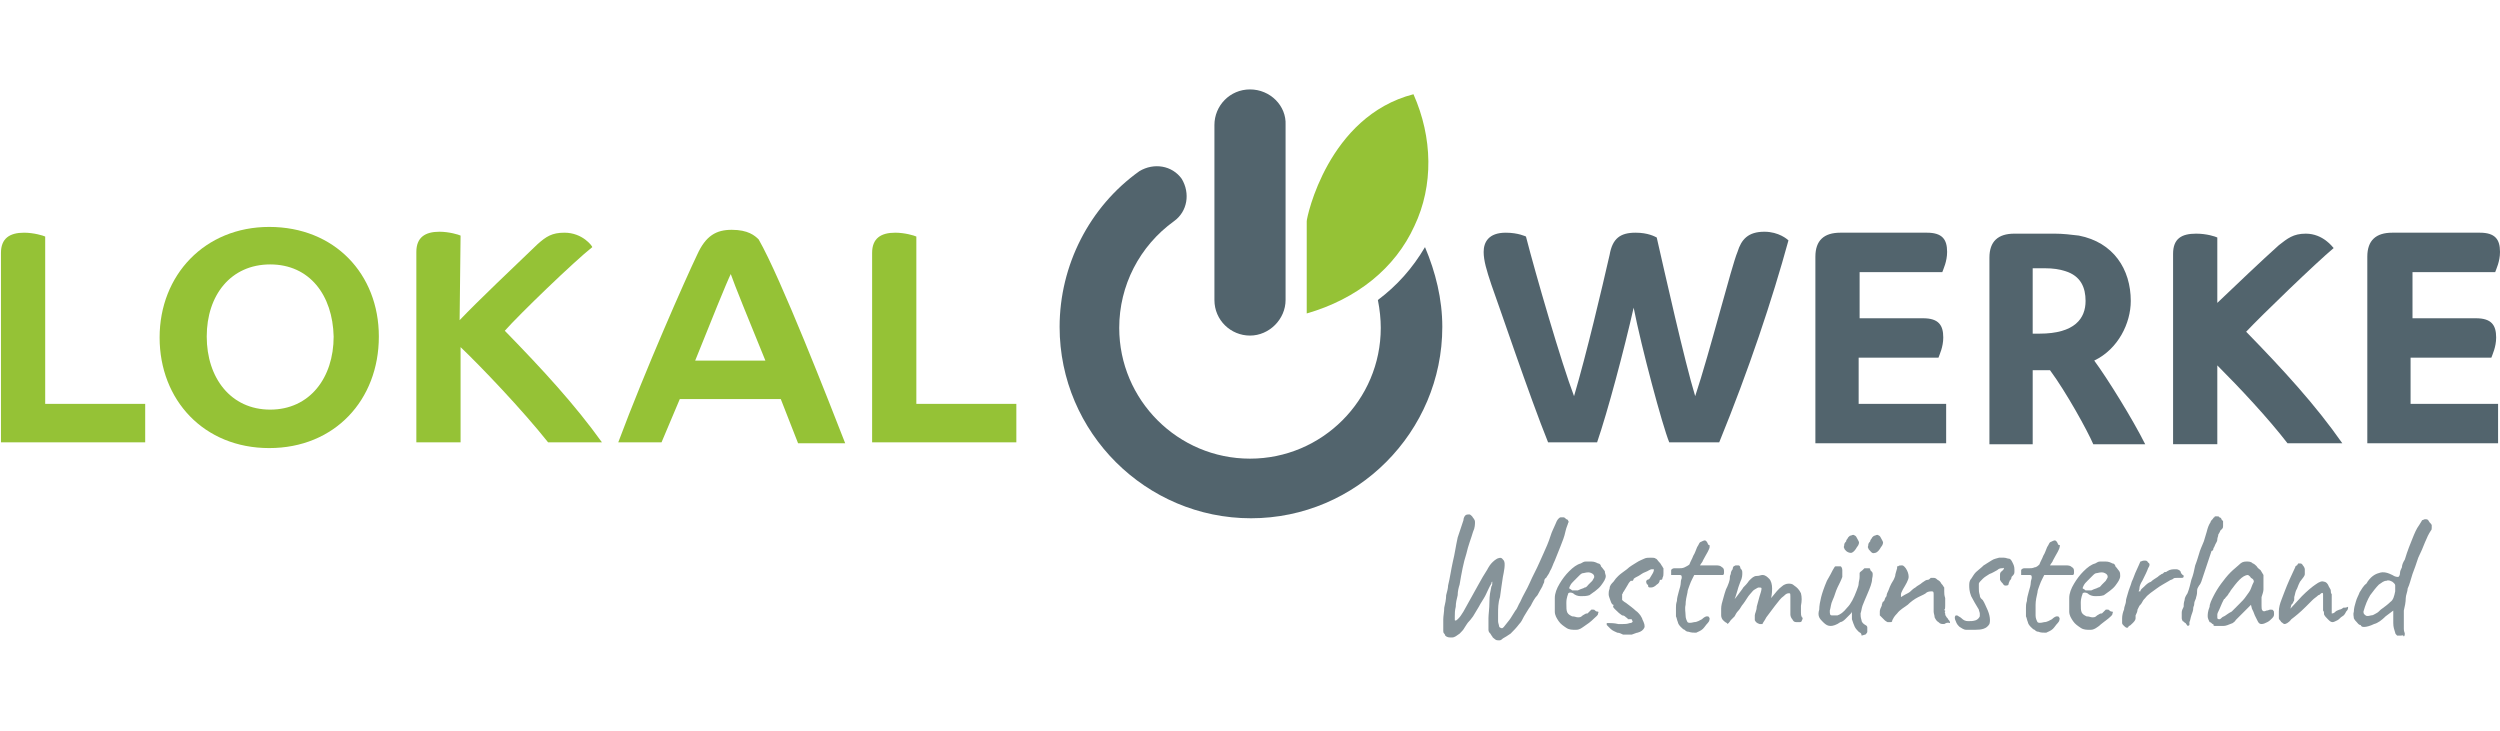
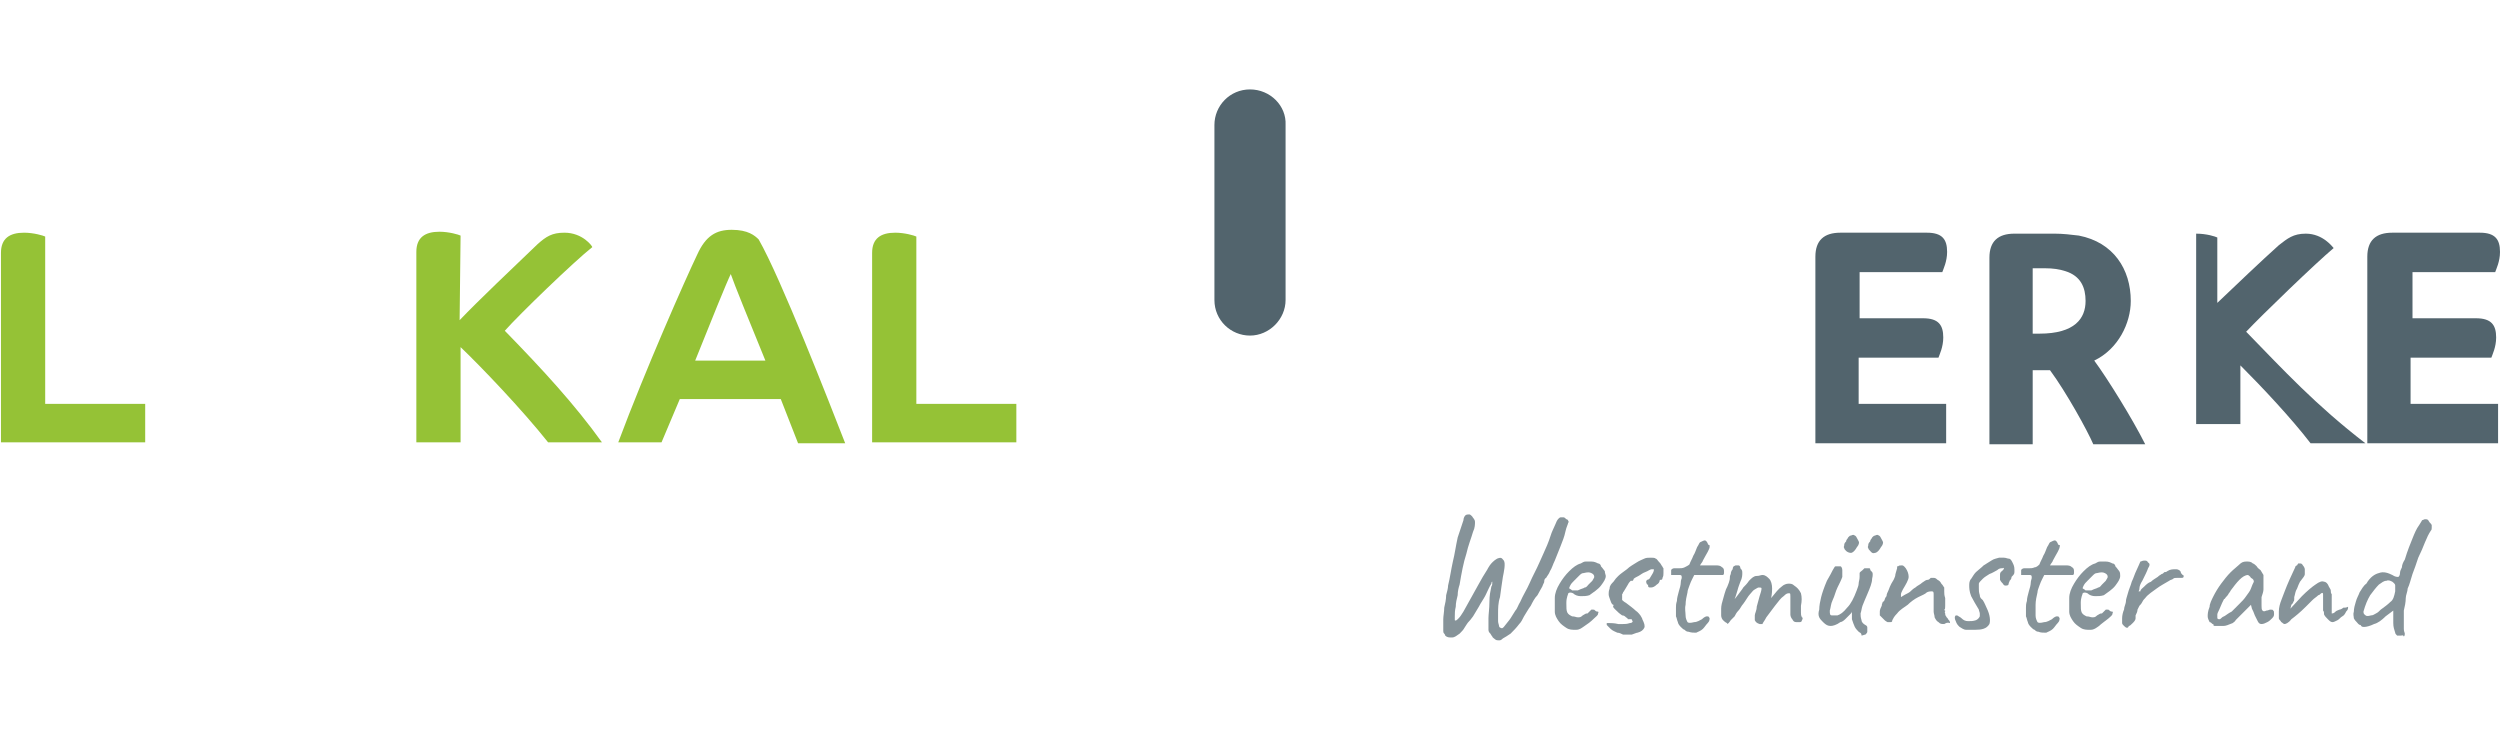
<svg xmlns="http://www.w3.org/2000/svg" version="1.1" id="Ebene_1" x="0px" y="0px" viewBox="0 0 260 76" style="enable-background:new 0 0 260 76;" xml:space="preserve">
  <style type="text/css">
	.st0{fill:#869399;}
	.st1{fill:#95C236;}
	.st2{fill:#52646D;}
</style>
  <g id="Ebene_1_00000165941516207161044070000005346812809138454919_">
</g>
  <g id="Ebene_2_00000165213174780829249810000018031918178357218945_">
</g>
  <g id="Ebene_3">
    <g>
      <g>
        <path class="st0" d="M163.1,54.2c0-0.1-0.1-0.2-0.2-0.2c-0.1-0.1-0.2-0.2-0.3-0.2c-0.1,0-0.2,0-0.3,0c-0.1,0-0.3,0.2-0.4,0.4     c-0.1,0.2-0.2,0.5-0.4,0.9c-0.2,0.4-0.3,0.9-0.6,1.6c-0.2,0.5-0.5,1.1-0.8,1.8c-0.3,0.7-0.7,1.4-1,2.1c-0.3,0.7-0.7,1.3-1,2     c-0.2,0.3-0.3,0.7-0.5,0.9c-0.2,0.3-0.3,0.5-0.5,0.8c-0.2,0.3-0.4,0.5-0.7,0.9c-0.1,0.1-0.2,0.2-0.3,0.1c-0.1,0-0.2-0.1-0.2-0.2     c0-0.1-0.1-0.3-0.1-0.5c0-0.2,0-0.5,0-0.8c0-0.5,0-1.1,0.2-1.7c0.1-0.7,0.2-1.5,0.3-2.1c0.1-0.5,0.3-1.4,0.1-1.7     c-0.2-0.2-0.2-0.4-0.7-0.2l0,0c0,0,0,0,0,0c0,0,0,0,0,0l0,0c-0.7,0.4-1,1.1-1,1.1c-0.5,0.8-0.5,0.8-1,1.7c-0.5,0.9-1,1.8-1.5,2.7     c-0.2,0.3-0.3,0.5-0.5,0.7c-0.2,0.2-0.3,0.3-0.4,0.2c0,0,0-0.2,0-0.4c0-0.3,0-0.6,0.1-1c0-0.4,0.1-0.8,0.2-1.2     c0-0.4,0.1-0.8,0.2-1.1c0.2-1.2,0.4-2.3,0.7-3.2c0.2-0.9,0.5-1.6,0.7-2.3c0.2-0.4,0.2-0.8,0.2-1c0-0.3-0.2-0.4-0.3-0.6     c-0.1-0.1-0.2-0.2-0.3-0.2c-0.1,0-0.3,0-0.4,0.1c-0.1,0.1-0.2,0.3-0.2,0.5c-0.1,0.3-0.2,0.6-0.3,0.9c-0.1,0.3-0.2,0.6-0.3,0.9     c-0.2,0.9-0.3,1.7-0.5,2.5c-0.2,0.9-0.3,1.7-0.5,2.5c0,0.3-0.1,0.6-0.2,1c0,0.4-0.1,0.9-0.2,1.3c0,0.4-0.1,0.9-0.1,1.2     c0,0.4,0,0.7,0,0.8c0,0.2,0,0.3,0,0.4c0,0.1,0,0.2,0.1,0.3c0,0,0.1,0.1,0.1,0.2c0.2,0.2,0.4,0.2,0.7,0.2c0.3,0,0.5-0.2,0.8-0.4     c0.2-0.2,0.4-0.4,0.5-0.6c0.2-0.3,0.3-0.5,0.5-0.7c0.2-0.2,0.3-0.4,0.4-0.5c0.2-0.3,0.4-0.7,0.6-1c0.2-0.4,0.5-0.8,0.7-1.2     c0.2-0.4,0.4-0.9,0.6-1.2c0,0,0-0.2,0.1-0.2c0,0.2,0,0.4-0.1,0.5c-0.1,0.5-0.2,0.9-0.2,1.6c0,0.7-0.1,1.3-0.1,1.7s0,0.8,0,1.2     c0,0.2,0.1,0.3,0.2,0.4c0.1,0.2,0.2,0.3,0.2,0.3c0,0.1,0.2,0.2,0.3,0.3c0.1,0.1,0.3,0.1,0.4,0.1c0.1,0,0.2,0,0.4-0.2     c0.2-0.1,0.5-0.3,0.8-0.5c0.3-0.3,0.6-0.6,0.9-1c0.2-0.2,0.3-0.4,0.5-0.8c0.2-0.3,0.4-0.7,0.7-1.1c0.2-0.4,0.4-0.8,0.7-1.1     c0.2-0.4,0.4-0.7,0.5-0.9c0.1-0.3,0.2-0.4,0.2-0.5c0-0.1,0-0.3,0.2-0.4c0.1-0.2,0.3-0.4,0.4-0.7c0.2-0.3,0.3-0.7,0.5-1.1     c0.2-0.5,0.4-1,0.6-1.5c0.2-0.5,0.4-1,0.5-1.5s0.3-0.8,0.3-1C163.2,54.4,163.2,54.3,163.1,54.2z" />
        <path class="st0" d="M164.8,65.1c-0.3,0.2-0.5,0.4-0.9,0.4c-0.4,0-0.7,0-1-0.2c-0.3-0.2-0.6-0.4-0.8-0.7c-0.2-0.3-0.4-0.6-0.4-1     s0-0.8,0-1.4c0-0.5,0.2-1,0.5-1.5c0.3-0.5,0.6-0.9,1-1.3c0.4-0.4,0.8-0.7,1.2-0.8c0.2-0.1,0.3-0.2,0.5-0.2c0.1,0,0.3,0,0.6,0     c0.3,0,0.5,0.1,0.7,0.2c0.2,0,0.3,0.2,0.3,0.3c0.2,0.2,0.3,0.4,0.4,0.5c0,0.2,0.1,0.4,0.1,0.5c0,0.3-0.2,0.6-0.5,1     c-0.3,0.4-0.8,0.7-1.2,1c-0.3,0.1-0.6,0.1-0.9,0.1s-0.6-0.1-0.8-0.3c-0.2-0.1-0.4-0.1-0.5,0c0,0.1-0.2,0.4-0.2,1     c0,0.5,0,0.8,0.1,1c0.1,0.2,0.3,0.3,0.5,0.4c0.3,0,0.4,0.1,0.6,0.1s0.3,0,0.5-0.2c0.2-0.1,0.3-0.2,0.4-0.2c0.1,0,0.1,0,0.1,0     c0,0,0.1-0.1,0.2-0.2c0.1-0.1,0.2-0.2,0.2-0.2c0,0,0.1,0,0.2,0s0.1,0,0.2,0.1c0,0,0.1,0.1,0.2,0.1c0.1,0,0.2,0,0.1,0.2     c0,0.2-0.2,0.3-0.4,0.5C165.4,64.7,165.1,64.9,164.8,65.1z M164.8,61.1c0.2,0,0.3-0.2,0.4-0.3s0.3-0.3,0.4-0.4     c0.1-0.2,0.2-0.3,0.2-0.4c0-0.2-0.1-0.3-0.3-0.4s-0.4-0.1-0.8,0c-0.2,0-0.3,0.1-0.5,0.3c-0.2,0.2-0.3,0.3-0.5,0.5     c-0.2,0.2-0.3,0.3-0.4,0.5c-0.1,0.2-0.1,0.2-0.1,0.3c0,0,0.2,0.1,0.3,0.2c0.2,0,0.4,0,0.6,0C164.5,61.2,164.7,61.2,164.8,61.1z" />
        <path class="st0" d="M168.2,65.8c-0.2-0.1-0.5-0.2-0.7-0.4c-0.2-0.2-0.3-0.3-0.4-0.4c0-0.1,0-0.2,0-0.2c0,0,0.2,0,0.3,0     s0.5,0,0.9,0.1c0.2,0,0.3,0,0.5,0c0.2,0,0.4,0,0.7-0.1c0.2,0,0.3-0.1,0.3-0.2c0,0,0,0,0,0c0,0-0.1-0.1-0.1-0.2c0,0-0.1,0-0.2,0     s-0.1,0-0.2,0c0,0,0-0.1-0.2-0.2c-0.1-0.1-0.2-0.2-0.4-0.2c-0.3-0.2-0.5-0.4-0.7-0.6c-0.2-0.2-0.3-0.3-0.2-0.4c0,0,0-0.1,0-0.1     c-0.1,0-0.2-0.1-0.3-0.4c-0.1-0.3-0.2-0.5-0.2-0.7c0-0.2,0-0.3,0.1-0.6c0-0.3,0.2-0.5,0.4-0.7c0.2-0.3,0.3-0.4,0.5-0.6     c0.2-0.2,0.5-0.4,0.9-0.7c0.3-0.3,0.7-0.5,1-0.7c0.3-0.2,0.6-0.3,0.8-0.4c0.2-0.1,0.4-0.1,0.7-0.1c0.2,0,0.4,0,0.5,0.1     c0.1,0,0.2,0.2,0.3,0.3c0.1,0.1,0.2,0.2,0.3,0.4c0.1,0.1,0.1,0.2,0.2,0.3c0,0.2,0,0.3,0,0.5c0,0.2,0,0.3-0.1,0.5     c0,0.2-0.1,0.2-0.2,0.2c0,0-0.1,0-0.1,0.1c0,0.1-0.1,0.3-0.3,0.4c-0.2,0.2-0.4,0.3-0.6,0.3c-0.2,0-0.3,0-0.3-0.2c0,0,0-0.1,0-0.1     c0,0,0,0-0.1,0c0,0-0.1-0.2-0.1-0.3c0,0,0-0.1,0.1-0.2c0,0,0.2,0,0.3-0.2c0.1-0.2,0.2-0.3,0.3-0.5c0.1-0.2,0.1-0.3,0.1-0.3     c0,0,0-0.1,0-0.1c0,0,0,0-0.2,0c-0.2,0-0.4,0.2-0.7,0.3c-0.3,0.1-0.5,0.3-0.7,0.4c-0.2,0.1-0.4,0.2-0.5,0.3     c0,0.1-0.1,0.2-0.1,0.2s0,0-0.1,0c0,0,0,0-0.1,0c-0.1,0.1-0.2,0.2-0.3,0.4c-0.1,0.2-0.2,0.3-0.3,0.5c-0.1,0.2-0.2,0.3-0.2,0.3     c0,0,0,0.1-0.1,0.2c0,0.1,0,0.2,0,0.3c0,0.2,0,0.3,0,0.3c0,0,0.2,0.2,0.4,0.3c0.4,0.3,0.8,0.6,1,0.8c0.3,0.2,0.4,0.4,0.5,0.5     c0.1,0.2,0.2,0.3,0.2,0.4c0.2,0.4,0.3,0.7,0.2,0.9c-0.1,0.2-0.3,0.4-0.7,0.5c-0.1,0-0.3,0.1-0.6,0.2c-0.3,0-0.6,0-0.9,0     C168.6,65.9,168.4,65.8,168.2,65.8z" />
        <path class="st0" d="M175.6,65.7c-0.2,0-0.3-0.1-0.4-0.2c-0.1,0-0.3-0.2-0.4-0.3c-0.2-0.2-0.3-0.4-0.3-0.5     c-0.1-0.2-0.1-0.4-0.2-0.6c0-0.2,0-0.5,0-0.9c0-0.2,0-0.4,0.1-0.7c0-0.3,0.1-0.6,0.2-1c0.1-0.3,0.2-0.7,0.2-0.9     c0-0.3,0.1-0.4,0.1-0.5c0-0.2,0-0.3-0.2-0.3s-0.3,0-0.5,0s-0.3,0-0.4,0c0,0,0,0,0-0.1c0,0,0-0.1,0-0.1s0,0,0-0.1c0,0,0-0.1,0-0.2     c0-0.1,0.2-0.2,0.3-0.2s0.3,0,0.5,0c0.2,0,0.4,0,0.6-0.1s0.4-0.2,0.5-0.3c0.1-0.3,0.3-0.6,0.4-0.9c0.2-0.3,0.3-0.7,0.4-0.9     c0.2-0.3,0.2-0.4,0.3-0.5c0.2-0.1,0.4-0.2,0.5-0.2c0.1,0,0.2,0.1,0.3,0.3c0,0.1,0.1,0.2,0.2,0.2c0,0,0,0.1,0,0.2     c0,0.1-0.1,0.3-0.2,0.5c-0.1,0.2-0.3,0.5-0.5,0.9c0,0.1-0.2,0.3-0.3,0.5c0,0,0.1,0,0.2,0c0.1,0,0.2,0,0.4,0s0.3,0,0.5,0     c0.2,0,0.4,0,0.5,0c0.3,0,0.5,0,0.7,0.2c0.2,0.1,0.2,0.3,0.2,0.5c0,0.2,0,0.2-0.1,0.3c-0.1,0-0.3,0-0.7,0c-0.1,0-0.3,0-0.5,0     c-0.2,0-0.5,0-0.8,0c-0.3,0-0.5,0-0.7,0c-0.2,0-0.3,0-0.3,0c0,0-0.1,0.2-0.2,0.4c-0.1,0.2-0.2,0.4-0.3,0.7     c-0.1,0.3-0.2,0.5-0.2,0.7c-0.1,0.4-0.2,0.9-0.2,1.3c-0.1,0.4,0,0.8,0,1.1c0,0.3,0.1,0.5,0.2,0.7c0.1,0.1,0.3,0.1,0.7,0     c0.3,0,0.6-0.2,0.8-0.3c0.2-0.2,0.4-0.3,0.5-0.3c0.2,0,0.2,0,0.3,0.2c0,0.1,0,0.3-0.2,0.5c-0.2,0.2-0.3,0.4-0.5,0.6     c-0.2,0.2-0.5,0.3-0.7,0.4C176.1,65.8,175.9,65.8,175.6,65.7z" />
        <path class="st0" d="M212,65.7c-0.2,0-0.3-0.1-0.4-0.2c-0.1,0-0.3-0.2-0.4-0.3c-0.2-0.2-0.3-0.4-0.3-0.5     c-0.1-0.2-0.1-0.4-0.2-0.6c0-0.2,0-0.5,0-0.9c0-0.2,0-0.4,0.1-0.7c0-0.3,0.1-0.6,0.2-1c0.1-0.3,0.2-0.7,0.2-0.9s0.1-0.4,0.1-0.5     c0-0.2,0-0.3-0.2-0.3s-0.3,0-0.5,0s-0.3,0-0.4,0c0,0,0,0,0-0.1c0,0,0-0.1,0-0.1s0,0,0-0.1c0,0,0-0.1,0-0.2s0.2-0.2,0.3-0.2     c0.1,0,0.3,0,0.5,0c0.2,0,0.4,0,0.6-0.1c0.2,0,0.4-0.2,0.5-0.3c0.1-0.3,0.3-0.6,0.4-0.9c0.2-0.3,0.3-0.7,0.4-0.9     c0.2-0.3,0.2-0.4,0.3-0.5c0.2-0.1,0.4-0.2,0.5-0.2s0.2,0.1,0.3,0.3c0,0.1,0.1,0.2,0.2,0.2s0,0.1,0,0.2c0,0.1-0.1,0.3-0.2,0.5     c-0.1,0.2-0.3,0.5-0.5,0.9c0,0.1-0.2,0.3-0.3,0.5c0,0,0.1,0,0.2,0s0.2,0,0.4,0c0.2,0,0.3,0,0.5,0s0.4,0,0.5,0     c0.3,0,0.5,0,0.7,0.2c0.2,0.1,0.2,0.3,0.2,0.5c0,0.2,0,0.2-0.1,0.3c-0.1,0-0.3,0-0.7,0c-0.1,0-0.3,0-0.5,0c-0.2,0-0.5,0-0.8,0     c-0.3,0-0.5,0-0.7,0s-0.3,0-0.3,0c0,0-0.1,0.2-0.2,0.4c-0.1,0.2-0.2,0.4-0.3,0.7c-0.1,0.3-0.2,0.5-0.2,0.7     c-0.1,0.4-0.2,0.9-0.2,1.3c0,0.4,0,0.8,0,1.1c0,0.3,0.1,0.5,0.2,0.7c0.1,0.1,0.3,0.1,0.7,0c0.3,0,0.6-0.2,0.8-0.3     c0.2-0.2,0.4-0.3,0.5-0.3c0.2,0,0.2,0,0.3,0.2c0,0.1,0,0.3-0.2,0.5c-0.2,0.2-0.3,0.4-0.5,0.6c-0.2,0.2-0.5,0.3-0.7,0.4     C212.5,65.8,212.2,65.8,212,65.7z" />
        <path class="st0" d="M179.6,64.8c-0.2-0.1-0.3-0.2-0.4-0.3c-0.1-0.1-0.2-0.3-0.2-0.5c0-0.1,0-0.3,0-0.7c0-0.3,0.1-0.7,0.2-1     c0.1-0.4,0.2-0.7,0.3-1c0.1-0.2,0.2-0.4,0.3-0.7c0.1-0.3,0.1-0.4,0.1-0.4c0-0.2,0-0.3,0.1-0.5c0-0.2,0.1-0.4,0.2-0.5     c0-0.2,0.1-0.3,0.1-0.3c0,0,0.2-0.1,0.2-0.1c0.1,0,0.2,0,0.3,0c0.1,0,0.2,0.1,0.2,0.3c0.2,0.2,0.2,0.3,0.2,0.5     c0,0.2,0,0.5-0.2,0.9c-0.1,0.3-0.2,0.5-0.3,0.9c-0.1,0.3-0.2,0.7-0.3,0.9c-0.1,0.3-0.1,0.5-0.2,0.6l-0.4,0.1     c0.2-0.2,0.4-0.4,0.6-0.7c0.2-0.2,0.3-0.4,0.4-0.5c0.2-0.3,0.4-0.5,0.5-0.7c0.2-0.2,0.4-0.4,0.6-0.7c0.3-0.3,0.5-0.5,0.8-0.5     c0.3,0,0.4-0.1,0.6-0.1c0.3,0,0.5,0.2,0.7,0.4c0.2,0.2,0.3,0.6,0.3,1c0,0.2,0,0.5-0.1,1c0.4-0.5,0.8-1,1.1-1.2     c0.2-0.2,0.5-0.3,0.7-0.3c0.2,0,0.4,0,0.6,0.2c0.3,0.2,0.5,0.4,0.7,0.8c0.1,0.4,0.1,0.8,0,1.3c0,0.3,0,0.6,0,0.7     c0,0.2,0,0.3,0.1,0.5c0.1,0,0.1,0.2,0,0.3c0,0.2-0.2,0.2-0.2,0.2c-0.1,0-0.3,0-0.4,0c-0.2,0-0.3-0.1-0.4-0.3     c-0.1-0.1-0.2-0.3-0.2-0.5v-1.2c0-0.3,0-0.5,0-0.7c0-0.2,0-0.3-0.1-0.3c-0.2,0-0.3,0-0.6,0.3c-0.3,0.2-0.5,0.5-0.9,1     c-0.3,0.4-0.6,0.8-0.9,1.2c-0.2,0.4-0.4,0.6-0.4,0.7c0,0-0.2,0-0.3,0c-0.3-0.1-0.4-0.2-0.5-0.4c0-0.2,0-0.3,0-0.5     c0-0.2,0.2-0.5,0.2-0.9c0.1-0.4,0.2-0.7,0.3-1.1c0.1-0.3,0.2-0.6,0.2-0.8c0-0.1-0.1-0.1-0.3-0.1c-0.1,0-0.2,0.1-0.4,0.2     c-0.2,0.1-0.3,0.3-0.5,0.5s-0.4,0.6-0.7,1c-0.2,0.2-0.3,0.5-0.5,0.7c-0.2,0.2-0.3,0.4-0.4,0.6c-0.2,0.2-0.3,0.3-0.4,0.4     c-0.2,0.3-0.3,0.4-0.4,0.4C179.7,64.7,179.8,64.9,179.6,64.8z" />
        <path class="st0" d="M193.3,65.7c-0.1-0.1-0.3-0.3-0.4-0.5c-0.1-0.2-0.2-0.5-0.3-0.8c0-0.1,0-0.2,0-0.4c0-0.2,0-0.3,0-0.4     c0,0.1-0.1,0.2-0.2,0.3c-0.1,0.1-0.2,0.2-0.2,0.2c-0.1,0.1-0.2,0.2-0.3,0.3c-0.2,0.2-0.4,0.3-0.5,0.3c-0.4,0.3-0.8,0.4-1,0.4     c-0.3,0-0.5-0.1-0.8-0.4c-0.2-0.2-0.3-0.3-0.4-0.5c-0.1-0.2-0.1-0.5,0-0.8c0-0.4,0.1-0.9,0.2-1.3c0.1-0.4,0.3-1,0.6-1.7     c0.3-0.5,0.5-0.9,0.6-1.1c0.2-0.3,0.2-0.4,0.3-0.4c0.2,0,0.3,0,0.5,0c0.1,0,0.2,0.2,0.2,0.4c0,0.1,0,0.3,0,0.7     c-0.1,0.3-0.3,0.7-0.5,1.1c-0.2,0.4-0.3,0.9-0.5,1.3c-0.2,0.4-0.2,0.8-0.3,1.1c0,0.3,0,0.5,0.2,0.5c0.1,0,0.3,0,0.6,0     c0.3-0.1,0.6-0.3,1-0.8c0.4-0.4,0.7-1,1-1.8c0.1-0.3,0.2-0.5,0.2-0.7c0-0.2,0.1-0.4,0.1-0.7c0-0.2,0-0.3,0-0.4     c0-0.1,0.2-0.2,0.3-0.3c0,0,0.1-0.1,0.2-0.2c0.1,0,0.2,0,0.2,0h0.3c0,0,0.1,0,0.1,0.1c0,0,0,0.1,0.1,0.2c0.2,0.1,0.2,0.4,0.1,0.8     c0,0.4-0.2,0.9-0.5,1.6c-0.2,0.5-0.4,0.9-0.5,1.2c-0.1,0.3-0.1,0.5-0.2,0.8c0,0.2,0,0.4,0.1,0.7c0,0.2,0.2,0.4,0.4,0.5     c0.2,0.1,0.2,0.2,0.2,0.3c0,0.1,0,0.3,0,0.4c0,0.1-0.1,0.2-0.2,0.3c-0.1,0-0.3,0.1-0.4,0.1C193.6,65.8,193.4,65.8,193.3,65.7z      M192,57.3c-0.1-0.1-0.2-0.2-0.2-0.3c-0.1-0.1,0-0.2,0-0.3s0-0.2,0.2-0.4c0-0.2,0.2-0.3,0.2-0.4c0,0,0,0,0.1-0.1     c0.1-0.1,0.1-0.1,0.2-0.1c0.2-0.1,0.3-0.1,0.4,0c0.1,0,0.2,0.2,0.3,0.4c0.1,0.2,0.2,0.3,0.1,0.5c0,0.1-0.2,0.3-0.3,0.5     c-0.2,0.3-0.4,0.4-0.5,0.4C192.3,57.5,192.1,57.4,192,57.3z M194.5,57.3c-0.1-0.1-0.2-0.2-0.2-0.3c-0.1-0.1,0-0.2,0-0.3     s0-0.2,0.2-0.4c0-0.2,0.2-0.3,0.2-0.4c0,0,0,0,0.1-0.1c0,0,0.1-0.1,0.2-0.1c0.2-0.1,0.3-0.1,0.4,0c0.1,0,0.2,0.2,0.3,0.4     c0.1,0.2,0.2,0.3,0.1,0.5c0,0.1-0.2,0.3-0.3,0.5c-0.2,0.3-0.4,0.4-0.5,0.4C194.7,57.6,194.6,57.4,194.5,57.3z" />
        <path class="st0" d="M202.2,64.9c-0.3,0-0.4,0-0.6-0.2c-0.2-0.1-0.3-0.3-0.4-0.5c0-0.2-0.1-0.4-0.1-0.6c0-0.2,0-0.4,0-0.6     s0-0.3,0-0.4c0,0,0-0.2,0-0.3c0-0.1,0-0.3,0-0.4c0-0.3,0-0.4-0.2-0.4c-0.1,0-0.3,0-0.5,0.1c-0.2,0.2-0.5,0.3-0.9,0.5     c-0.4,0.2-0.8,0.5-1.1,0.8c-0.4,0.3-0.8,0.5-1.1,0.9c-0.3,0.3-0.4,0.5-0.5,0.7c0,0.2-0.1,0.2-0.2,0.2c-0.1,0-0.2,0-0.3,0     c0,0-0.2-0.1-0.3-0.2c-0.1-0.1-0.2-0.2-0.3-0.3c-0.1-0.1-0.2-0.2-0.2-0.2c0,0,0-0.2,0-0.4c0-0.2,0.1-0.4,0.2-0.6     c0-0.2,0.1-0.3,0.1-0.4c0,0,0.1,0,0.2-0.2c0-0.1,0.1-0.3,0.2-0.4c0-0.2,0.1-0.4,0.2-0.6c0.1-0.3,0.2-0.5,0.3-0.7     c0.2-0.3,0.3-0.5,0.4-0.8c0-0.2,0.1-0.4,0.2-0.8c0,0,0-0.1,0-0.2c0,0,0.1,0,0.1,0c0.1-0.1,0.2-0.1,0.4-0.1c0.2,0,0.3,0.2,0.4,0.3     c0.2,0.3,0.3,0.6,0.3,0.9c0,0.3-0.3,0.8-0.6,1.3c-0.1,0.2-0.2,0.4-0.2,0.5c0,0.1,0,0.2,0,0.3c0.3-0.2,0.5-0.3,0.7-0.4     c0.2-0.1,0.3-0.2,0.4-0.3c0,0,0.2-0.2,0.4-0.3c0.2-0.2,0.5-0.3,0.7-0.5c0.3-0.2,0.4-0.3,0.6-0.3c0.1,0,0.2-0.1,0.3-0.2     c0.1,0,0.2,0,0.3,0c0.1,0,0.2,0,0.4,0.2c0.2,0.1,0.3,0.2,0.4,0.4c0.2,0.2,0.2,0.3,0.3,0.4c0,0,0,0.1,0,0.2c0,0,0,0.1,0,0.2     c0,0.2,0,0.4,0.1,0.7c0,0.3,0,0.5,0,0.8c0,0.2,0,0.4-0.1,0.4c0,0,0,0.1,0.1,0.1c0,0,0,0.1,0,0.1c0,0-0.1,0,0,0.2     c0,0.1,0,0.2,0.1,0.3c0,0.1,0.2,0.2,0.2,0.3c0.2,0.2,0.2,0.3,0.2,0.4C202.5,64.7,202.4,64.8,202.2,64.9z" />
        <path class="st0" d="M205.4,65.5c-0.3,0-0.6,0-0.9,0c-0.3,0-0.5-0.2-0.7-0.3c-0.2-0.2-0.3-0.3-0.4-0.6c-0.1-0.2-0.1-0.3-0.1-0.4     c0,0,0-0.1,0.1-0.2c0.1,0,0.2,0,0.3,0.1c0,0,0.2,0.1,0.3,0.2c0.2,0.2,0.4,0.3,0.7,0.3c0.3,0,0.5,0,0.8-0.1     c0.2-0.1,0.3-0.2,0.4-0.4c0,0,0-0.2,0-0.3c0-0.1-0.1-0.3-0.1-0.4c-0.3-0.5-0.6-1-0.8-1.4c-0.2-0.5-0.2-0.9-0.2-1.1     c0-0.2,0-0.5,0.2-0.7c0.2-0.3,0.3-0.5,0.5-0.7c0.2-0.2,0.5-0.4,0.8-0.7c0.3-0.2,0.5-0.3,0.8-0.5c0.3-0.2,0.5-0.2,0.8-0.3     c0.2,0,0.3,0,0.5,0c0.2,0,0.4,0.1,0.5,0.1c0.2,0,0.3,0.2,0.4,0.4c0.1,0.2,0.2,0.4,0.2,0.7c0,0.1,0,0.2,0,0.3     c0,0.2-0.1,0.3-0.3,0.5c0,0.2-0.1,0.3-0.2,0.4c0,0.1-0.1,0.2-0.1,0.3c0,0.2-0.2,0.2-0.3,0.2c-0.1,0-0.2,0-0.3-0.2     c-0.1-0.1-0.2-0.2-0.3-0.4c0-0.2,0-0.3,0-0.5c0-0.1,0-0.3,0.2-0.4c0.2-0.2,0.2-0.2,0.2-0.3s0,0-0.2,0c-0.1,0-0.3,0-0.5,0.2     c-0.2,0.1-0.5,0.3-0.8,0.4c-0.3,0.2-0.5,0.3-0.7,0.5c-0.2,0.2-0.4,0.4-0.4,0.5c0,0.1,0,0.3,0,0.5c0,0.2,0,0.4,0.1,0.7     c0,0.3,0.2,0.4,0.3,0.5c0.2,0.3,0.3,0.6,0.4,0.8c0.4,0.8,0.4,1.4,0.3,1.7C206.6,65.4,206.1,65.5,205.4,65.5z" />
        <path class="st0" d="M218.3,65.1c-0.3,0.2-0.5,0.4-0.9,0.4c-0.4,0-0.7,0-1-0.2s-0.6-0.4-0.8-0.7c-0.2-0.3-0.4-0.6-0.4-1     s0-0.8,0-1.4c0-0.5,0.2-1,0.5-1.5c0.3-0.5,0.6-0.9,1-1.3c0.4-0.4,0.8-0.7,1.2-0.8c0.2-0.1,0.3-0.2,0.5-0.2c0.1,0,0.3,0,0.6,0     c0.3,0,0.5,0.1,0.7,0.2c0.2,0,0.3,0.2,0.3,0.3c0.2,0.2,0.3,0.4,0.4,0.5s0.1,0.4,0.1,0.5c0,0.3-0.2,0.6-0.5,1     c-0.3,0.4-0.8,0.7-1.2,1c-0.3,0.1-0.6,0.1-0.9,0.1c-0.3,0-0.6-0.1-0.8-0.3c-0.2-0.1-0.4-0.1-0.5,0c0,0.1-0.2,0.4-0.2,1     c0,0.5,0,0.8,0.1,1c0.1,0.2,0.3,0.3,0.5,0.4c0.3,0,0.4,0.1,0.6,0.1c0.2,0,0.3,0,0.5-0.2c0.2-0.1,0.3-0.2,0.4-0.2c0,0,0.1,0,0.1,0     s0.1-0.1,0.2-0.2s0.2-0.2,0.2-0.2c0,0,0.1,0,0.2,0s0.1,0,0.2,0.1c0,0,0.1,0.1,0.2,0.1c0.1,0,0.2,0,0.1,0.2c0,0.2-0.2,0.3-0.4,0.5     C218.8,64.7,218.5,64.9,218.3,65.1z M218.2,61.1c0.2,0,0.3-0.2,0.4-0.3s0.3-0.3,0.4-0.4c0.1-0.2,0.2-0.3,0.2-0.4     c0-0.2-0.1-0.3-0.3-0.4s-0.4-0.1-0.8,0c-0.2,0-0.3,0.1-0.5,0.3c-0.2,0.2-0.3,0.3-0.5,0.5c-0.2,0.2-0.3,0.3-0.4,0.5     c-0.1,0.2-0.1,0.2-0.1,0.3c0,0,0.2,0.1,0.3,0.2c0.2,0,0.4,0,0.6,0C217.9,61.2,218.1,61.2,218.2,61.1z" />
        <path class="st0" d="M220.9,65.1c-0.1-0.1-0.2-0.2-0.2-0.3c0-0.1,0-0.3,0-0.5c0-0.3,0.1-0.7,0.2-0.9c0-0.3,0.2-0.6,0.2-0.9     c0-0.2,0.1-0.4,0.2-0.8c0.1-0.4,0.3-0.8,0.4-1.2c0.2-0.4,0.3-0.8,0.5-1.2c0.2-0.4,0.3-0.7,0.4-0.9c0.1,0,0.2-0.1,0.4-0.1     s0.3,0,0.4,0.2c0.2,0.1,0.2,0.3,0,0.6c-0.1,0.3-0.3,0.7-0.6,1.3c-0.2,0.3-0.3,0.6-0.3,0.8c0,0.2-0.1,0.3-0.1,0.3c0,0,0,0,0.2,0     c0-0.2,0.2-0.3,0.4-0.5c0.2-0.2,0.4-0.4,0.7-0.5c0.2-0.2,0.4-0.3,0.7-0.5c0.2-0.2,0.3-0.2,0.4-0.3c0.1,0,0.2-0.1,0.3-0.2     c0.1,0,0.2,0,0.3-0.1c0.3-0.2,0.6-0.2,0.9-0.2c0.3,0,0.5,0.2,0.5,0.3c0,0.1,0.1,0.2,0.2,0.3c0,0,0.1,0,0.1,0.1     c0,0.1,0,0.2-0.2,0.2c-0.1,0-0.3,0-0.5,0c-0.2,0-0.3,0-0.4,0.1c-0.1,0.1-0.3,0.1-0.4,0.2c-0.5,0.3-0.9,0.5-1.3,0.8     c-0.4,0.3-0.9,0.6-1.2,1c-0.1,0.1-0.2,0.2-0.3,0.4c-0.1,0.2-0.2,0.3-0.3,0.4c0,0-0.1,0.2-0.2,0.4c0,0.2-0.1,0.4-0.2,0.6     c0,0.2,0,0.3,0,0.3c0,0.2-0.2,0.4-0.3,0.5c-0.2,0.2-0.3,0.3-0.4,0.3C221.3,65.4,221.1,65.3,220.9,65.1z" />
-         <path class="st0" d="M227.3,64.8c-0.1,0-0.2-0.2-0.3-0.2c0,0-0.1-0.2-0.1-0.3c0-0.2,0-0.4,0-0.6c0-0.2,0.1-0.4,0.2-0.6     c0-0.2,0-0.4,0.1-0.7c0-0.2,0.1-0.4,0.3-0.7c0.2-0.5,0.3-1,0.4-1.4c0.2-0.5,0.3-1,0.4-1.5c0.2-0.5,0.3-0.9,0.4-1.2     c0.1-0.4,0.3-0.8,0.5-1.3c0.1-0.3,0.2-0.7,0.3-1c0.1-0.4,0.2-0.7,0.4-1c0-0.1,0.1-0.2,0.2-0.3s0.1-0.2,0.2-0.2c0,0,0-0.1,0.1-0.1     c0,0,0.2,0,0.2,0c0.1,0,0.2,0,0.2,0.1c0,0,0.1,0,0.2,0.1c0,0.1,0.1,0.2,0.2,0.3c0,0.1,0,0.2,0,0.3c0,0,0,0.1,0,0.2     c0,0.1,0,0.2-0.1,0.3c0,0-0.1,0.1-0.2,0.2c0,0.1-0.1,0.2-0.2,0.4c0,0.2-0.1,0.3-0.1,0.5s-0.1,0.3-0.2,0.5s-0.1,0.3-0.2,0.4     c0,0.2-0.1,0.3-0.2,0.3c-0.1,0.3-0.2,0.6-0.3,0.9c-0.1,0.3-0.2,0.6-0.3,0.9c-0.1,0.3-0.2,0.6-0.3,0.9c-0.1,0.3-0.2,0.7-0.4,0.9     c-0.1,0.2-0.2,0.3-0.2,0.5c0,0.2,0,0.4-0.1,0.7c0,0.2-0.2,0.4-0.2,0.7c0,0.2-0.1,0.3-0.1,0.4c0,0.3-0.1,0.5-0.2,0.8     s-0.1,0.5-0.2,0.7c0,0.1,0,0.2,0,0.3c0,0-0.1,0.1-0.2,0.1C227.5,65,227.4,65,227.3,64.8z" />
        <path class="st0" d="M231.2,65.1c-0.1,0-0.2,0-0.4,0c-0.2,0-0.3,0-0.4,0c-0.1,0-0.2,0-0.2-0.1s0-0.1-0.1-0.1     c-0.1-0.1-0.2-0.2-0.3-0.2c-0.1-0.2-0.2-0.4-0.2-0.6c0-0.2,0-0.5,0.2-1c0-0.3,0.2-0.7,0.4-1.1c0.2-0.4,0.5-0.9,0.8-1.3     c0.3-0.4,0.6-0.8,1-1.2c0.3-0.3,0.7-0.6,0.9-0.8c0.2-0.2,0.4-0.3,0.7-0.3c0.3,0,0.5,0,0.7,0.2c0.1,0,0.3,0.2,0.4,0.3     c0.1,0.2,0.3,0.3,0.4,0.4c0.1,0.2,0.2,0.3,0.3,0.5c0,0.2,0,0.3,0,0.4s0,0.2,0,0.4c0,0.2,0,0.4,0,0.7c0,0.2-0.1,0.5-0.2,0.8     c0,0.3,0,0.6,0,0.9c0,0.2,0,0.4,0.1,0.5c0.1,0.1,0.2,0.1,0.4,0c0.2,0,0.3-0.1,0.4-0.1c0.2,0,0.3,0,0.3,0.1c0.1,0,0.1,0.2,0.1,0.3     c0,0.2,0,0.3-0.2,0.5c-0.2,0.2-0.3,0.3-0.5,0.4c-0.2,0.1-0.4,0.2-0.6,0.2c-0.2,0-0.3-0.1-0.4-0.3s-0.2-0.4-0.3-0.6     c-0.1-0.3-0.2-0.5-0.3-0.7l-0.1-0.4l-0.8,0.8c-0.2,0.2-0.3,0.3-0.5,0.5c-0.2,0.2-0.3,0.3-0.3,0.3c0,0.1-0.2,0.2-0.3,0.3     C231.7,65,231.5,65.1,231.2,65.1z M231.3,64.1c0.2-0.1,0.4-0.3,0.8-0.5c0.3-0.3,0.5-0.5,0.8-0.8c0.3-0.3,0.5-0.5,0.7-0.8     c0.2-0.3,0.4-0.5,0.5-0.8s0.2-0.5,0.3-0.7c0-0.2-0.1-0.3-0.3-0.4c-0.1-0.2-0.2-0.2-0.3-0.3c-0.3,0-0.6,0.2-0.9,0.5     c-0.3,0.3-0.6,0.7-0.9,1.1c0,0-0.1,0.2-0.2,0.3c-0.1,0.2-0.2,0.3-0.3,0.4s-0.1,0.2-0.2,0.2c0,0-0.1,0.2-0.2,0.4     c-0.1,0.2-0.2,0.5-0.3,0.7c-0.1,0.2-0.2,0.4-0.2,0.5c0,0,0,0.2,0,0.3c0,0.1,0,0.2,0.2,0.2S231,64.2,231.3,64.1z" />
        <path class="st0" d="M237.6,64.9c0,0-0.1,0-0.2-0.1s-0.2-0.1-0.2-0.2c-0.1-0.1-0.2-0.2-0.2-0.3c0-0.1,0-0.3,0-0.7     c0-0.4,0.1-0.8,0.3-1.3c0.2-0.5,0.4-1.1,0.8-2l0.6-1.3c0-0.1,0.1-0.2,0.2-0.2c0-0.1,0.1-0.1,0.1-0.2c0,0,0.1,0,0.2,0     c0.1,0,0.2,0,0.3,0.2c0.1,0.1,0.2,0.3,0.2,0.4c0,0.2,0,0.3,0,0.5c0,0.2-0.2,0.4-0.5,0.8c-0.1,0.2-0.2,0.4-0.3,0.7     c-0.2,0.3-0.2,0.6-0.3,0.9c0,0,0,0,0,0.2c0,0.1,0,0.2-0.1,0.3c0,0.1-0.1,0.2-0.2,0.3l-0.1,0.4l1.2-1.3c0.6-0.6,1.1-1,1.4-1.2     c0.4-0.3,0.7-0.4,0.9-0.3c0.2,0,0.4,0.2,0.5,0.5c0.1,0.2,0.2,0.3,0.2,0.4c0,0.1,0,0.3,0.1,0.4c0,0.2,0,0.4,0,0.8v1.2     c0.2,0,0.3-0.1,0.4-0.2s0.2-0.1,0.4-0.2c0.1,0,0.3-0.1,0.4-0.2c0.2,0,0.3,0,0.5-0.1c0,0.2,0,0.3-0.2,0.5     c-0.1,0.2-0.2,0.4-0.4,0.5s-0.3,0.3-0.5,0.4c-0.2,0.1-0.4,0.2-0.5,0.2c-0.2,0-0.3-0.1-0.5-0.3c-0.2-0.2-0.3-0.3-0.4-0.5     c0-0.2,0-0.3-0.1-0.4c0-0.2,0-0.5,0-0.9v-0.7c0-0.2,0-0.3-0.2-0.2c-0.1,0.1-0.2,0.2-0.3,0.2c-0.2,0.2-0.4,0.3-0.6,0.5     c-0.2,0.2-0.4,0.4-0.7,0.7c-0.6,0.6-1.1,1-1.5,1.3C238,64.8,237.7,64.9,237.6,64.9z" />
        <path class="st0" d="M249.7,66.1c-0.2,0-0.3,0-0.4,0c-0.1-0.1-0.2-0.2-0.2-0.3c-0.1-0.3-0.2-0.6-0.2-1c0-0.3,0-0.7,0-0.9l0-0.4     l-0.8,0.6c-0.4,0.4-0.8,0.7-1.2,0.8c-0.4,0.2-0.8,0.3-1,0.3c-0.2,0-0.3,0-0.4-0.2c-0.2,0-0.3-0.2-0.4-0.3     c-0.1-0.1-0.2-0.2-0.3-0.4c0-0.2-0.1-0.4,0-0.7c0-0.3,0.1-0.7,0.2-1c0.1-0.4,0.3-0.7,0.4-1c0.2-0.3,0.4-0.7,0.7-0.9     c0.4-0.7,0.9-1,1.3-1.1c0.5-0.2,1,0,1.4,0.2c0.3,0.2,0.5,0.2,0.6,0.2c0.1,0,0.2-0.2,0.2-0.4c0-0.2,0.1-0.4,0.2-0.6     c0-0.2,0.1-0.5,0.3-0.8c0.3-1,0.6-1.7,0.8-2.2c0.2-0.5,0.4-1,0.7-1.4c0.2-0.3,0.3-0.5,0.3-0.5c0.1,0,0.2-0.1,0.3-0.1     c0.2,0,0.3,0,0.4,0.2s0.2,0.2,0.3,0.4c0,0.1,0,0.2,0,0.3c0,0.1,0,0.2-0.1,0.3c-0.2,0.3-0.4,0.7-0.6,1.2c-0.2,0.5-0.4,1-0.7,1.6     c-0.2,0.6-0.4,1.2-0.6,1.7c-0.2,0.6-0.3,1.1-0.5,1.5c0,0.3-0.2,0.7-0.2,1c0,0.4-0.1,0.9-0.2,1.3c0,0.4,0,0.9,0,1.2s0,0.5,0,0.7     c0,0.3,0.1,0.4,0.1,0.5c0,0.1,0,0.2-0.1,0.3C249.9,66,249.9,66.1,249.7,66.1z M246.6,64c0.2,0,0.3-0.1,0.5-0.2     c0.2-0.1,0.3-0.2,0.5-0.4c0.4-0.3,0.7-0.5,1-0.8c0.3-0.2,0.4-0.6,0.5-1.1c0-0.2,0-0.4,0-0.6c0-0.2-0.2-0.3-0.3-0.4     c-0.2-0.1-0.4-0.2-0.6-0.1c-0.3,0-0.5,0.2-0.8,0.4c-0.3,0.3-0.6,0.7-0.9,1.1c-0.3,0.5-0.5,1-0.7,1.7c0,0.1,0,0.2,0.1,0.3     C246.1,64.1,246.2,64.1,246.6,64z" />
      </g>
    </g>
    <g>
      <g>
        <path class="st1" d="M0.1,26.3c0-1.5,0.9-2.1,2.4-2.1c1,0,2,0.3,2.2,0.4V42h10.4V46H0.1V26.3z" />
-         <path class="st1" d="M28,46.6c-6.8,0-11.4-5-11.4-11.5S21.3,23.6,28,23.6c6.8,0,11.4,4.9,11.4,11.4C39.4,41.6,34.8,46.6,28,46.6z      M28.1,27.5c-4.1,0-6.6,3.2-6.6,7.5s2.5,7.6,6.6,7.6s6.6-3.3,6.6-7.6C34.6,30.7,32.2,27.5,28.1,27.5z" />
        <path class="st1" d="M47.8,33.3c1.9-2,5.6-5.5,8.1-7.9c0.9-0.8,1.5-1.2,2.8-1.2c1.9,0,2.9,1.4,2.9,1.5c-1.9,1.5-7.6,7-9.1,8.7     c4,4.1,7.3,7.7,10.1,11.6H57c-2.7-3.4-7-7.9-9.1-9.9V46h-4.6V26.2c0-1.5,0.9-2.1,2.4-2.1c1,0,2,0.3,2.2,0.4L47.8,33.3L47.8,33.3z     " />
        <path class="st1" d="M64.3,46c2.8-7.5,7-17,8.2-19.5c0.9-2,2-2.6,3.6-2.6c1.7,0,2.4,0.6,2.8,1c2.3,4,7.4,17.1,9,21.2h-4.9     l-1.8-4.6H70.7L68.8,46L64.3,46L64.3,46z M72.3,37.5h7.3c-1.6-3.9-3.3-8.1-3.6-9C75.6,29.3,73.9,33.5,72.3,37.5z" />
        <path class="st1" d="M90.7,26.3c0-1.5,0.9-2.1,2.4-2.1c1,0,2,0.3,2.2,0.4V42h10.4V46h-15L90.7,26.3L90.7,26.3z" />
      </g>
      <path class="st2" d="M130,9.3c-2.1,0-3.7,1.7-3.7,3.7v18.2c0,2.1,1.7,3.7,3.7,3.7c2,0,3.7-1.7,3.7-3.7V13    C133.8,11,132.1,9.3,130,9.3z" />
-       <path class="st2" d="M143.3,31.2c0.2,1,0.3,2,0.3,2.9c0,7.5-6.1,13.6-13.6,13.6c-7.5,0-13.6-6.1-13.6-13.6c0-4.4,2.1-8.5,5.7-11.1    c1.4-1,1.7-2.9,0.8-4.4c-1-1.4-2.9-1.7-4.4-0.8c-5.2,3.7-8.3,9.8-8.3,16.2c0,11,9,19.9,19.9,19.9c11,0,19.9-9,19.9-19.9    c0-2.9-0.7-5.7-1.8-8.3C146.9,27.9,145.3,29.7,143.3,31.2z" />
      <g>
-         <path class="st1" d="M147,9.8c-8.9,2.3-11.1,12.8-11.1,13.2v9.6c5.2-1.5,9.2-4.7,11.2-9.1C149.1,19.3,149,14.3,147,9.8z" />
-       </g>
+         </g>
      <path class="st2" d="M193.3,37.1V42h9.1v4.1h-13.6V26.7c0-1.7,0.9-2.5,2.6-2.5h9c1.6,0,2.1,0.7,2.1,2c0,1-0.4,1.8-0.5,2.1h-8.6    v4.8h6.6c1.6,0,2.1,0.7,2.1,2c0,1-0.4,1.8-0.5,2.1H193.3z" />
      <path class="st2" d="M217.8,37.5c2.5-1.2,3.8-3.9,3.8-6.2c0-3.3-1.8-6.1-5.4-6.8c-0.8-0.1-1.7-0.2-2.5-0.2h-1.6h-2.1h-0.5    c-1.7,0-2.6,0.8-2.6,2.5v19.4h4.5v-7.7c0.5,0,1.1,0,1.8,0c1.7,2.3,3.9,6.3,4.5,7.7h5.4C221.8,43.6,219.2,39.4,217.8,37.5z     M212.1,34.7c-0.3,0-0.5,0-0.7,0v-0.2v-6.6h1.3c0.8,0,1.5,0.1,2.1,0.3c1.6,0.5,2.1,1.7,2.1,3.1C216.9,33.1,215.8,34.7,212.1,34.7z    " />
-       <path class="st2" d="M233.6,34.5c1.6-1.7,7.3-7.2,9.1-8.7c-0.1-0.1-1.1-1.5-2.9-1.5c-1.3,0-1.9,0.5-2.8,1.2    c-1.9,1.7-4.4,4.1-6.4,6v-6.8c-0.2-0.1-1.1-0.4-2.2-0.4c-1.5,0-2.4,0.5-2.4,2.1v19.8h4.6V38c2.3,2.3,5.3,5.5,7.3,8.1h5.7    C240.8,42.1,237.5,38.5,233.6,34.5z" />
+       <path class="st2" d="M233.6,34.5c1.6-1.7,7.3-7.2,9.1-8.7c-0.1-0.1-1.1-1.5-2.9-1.5c-1.3,0-1.9,0.5-2.8,1.2    c-1.9,1.7-4.4,4.1-6.4,6v-6.8c-0.2-0.1-1.1-0.4-2.2-0.4v19.8h4.6V38c2.3,2.3,5.3,5.5,7.3,8.1h5.7    C240.8,42.1,237.5,38.5,233.6,34.5z" />
      <path class="st2" d="M250.7,37.1V42h9.1v4.1h-13.6V26.7c0-1.7,0.9-2.5,2.6-2.5h9.1c1.6,0,2.1,0.7,2.1,2c0,1-0.4,1.8-0.5,2.1h-8.6    v4.8h6.6c1.6,0,2.1,0.7,2.1,2c0,1-0.4,1.8-0.5,2.1H250.7z" />
-       <path class="st2" d="M170.1,24.2c1.3,0,2,0.4,2.2,0.5c0.8,3.5,2.9,12.9,4,16.5c1.5-4.5,3.8-13.6,4.4-15c0.4-1.3,1.1-2.1,2.8-2.1    c1.5,0,2.4,0.8,2.5,0.9c-1.7,6.2-4.1,13.4-7.2,21h-5.2c-0.7-1.7-2.9-9.9-3.7-14c-1,4.4-2.7,10.8-3.8,14H161    c-1.9-4.7-5.2-14.5-5.9-16.4c-0.5-1.5-0.8-2.5-0.8-3.4c0-1,0.5-2,2.3-2c1.3,0,2.1,0.4,2.1,0.4c1,3.9,3.7,13.2,5,16.6    c1.3-4.4,2.9-11.2,3.7-14.7C167.7,24.8,168.5,24.2,170.1,24.2z" />
    </g>
  </g>
</svg>